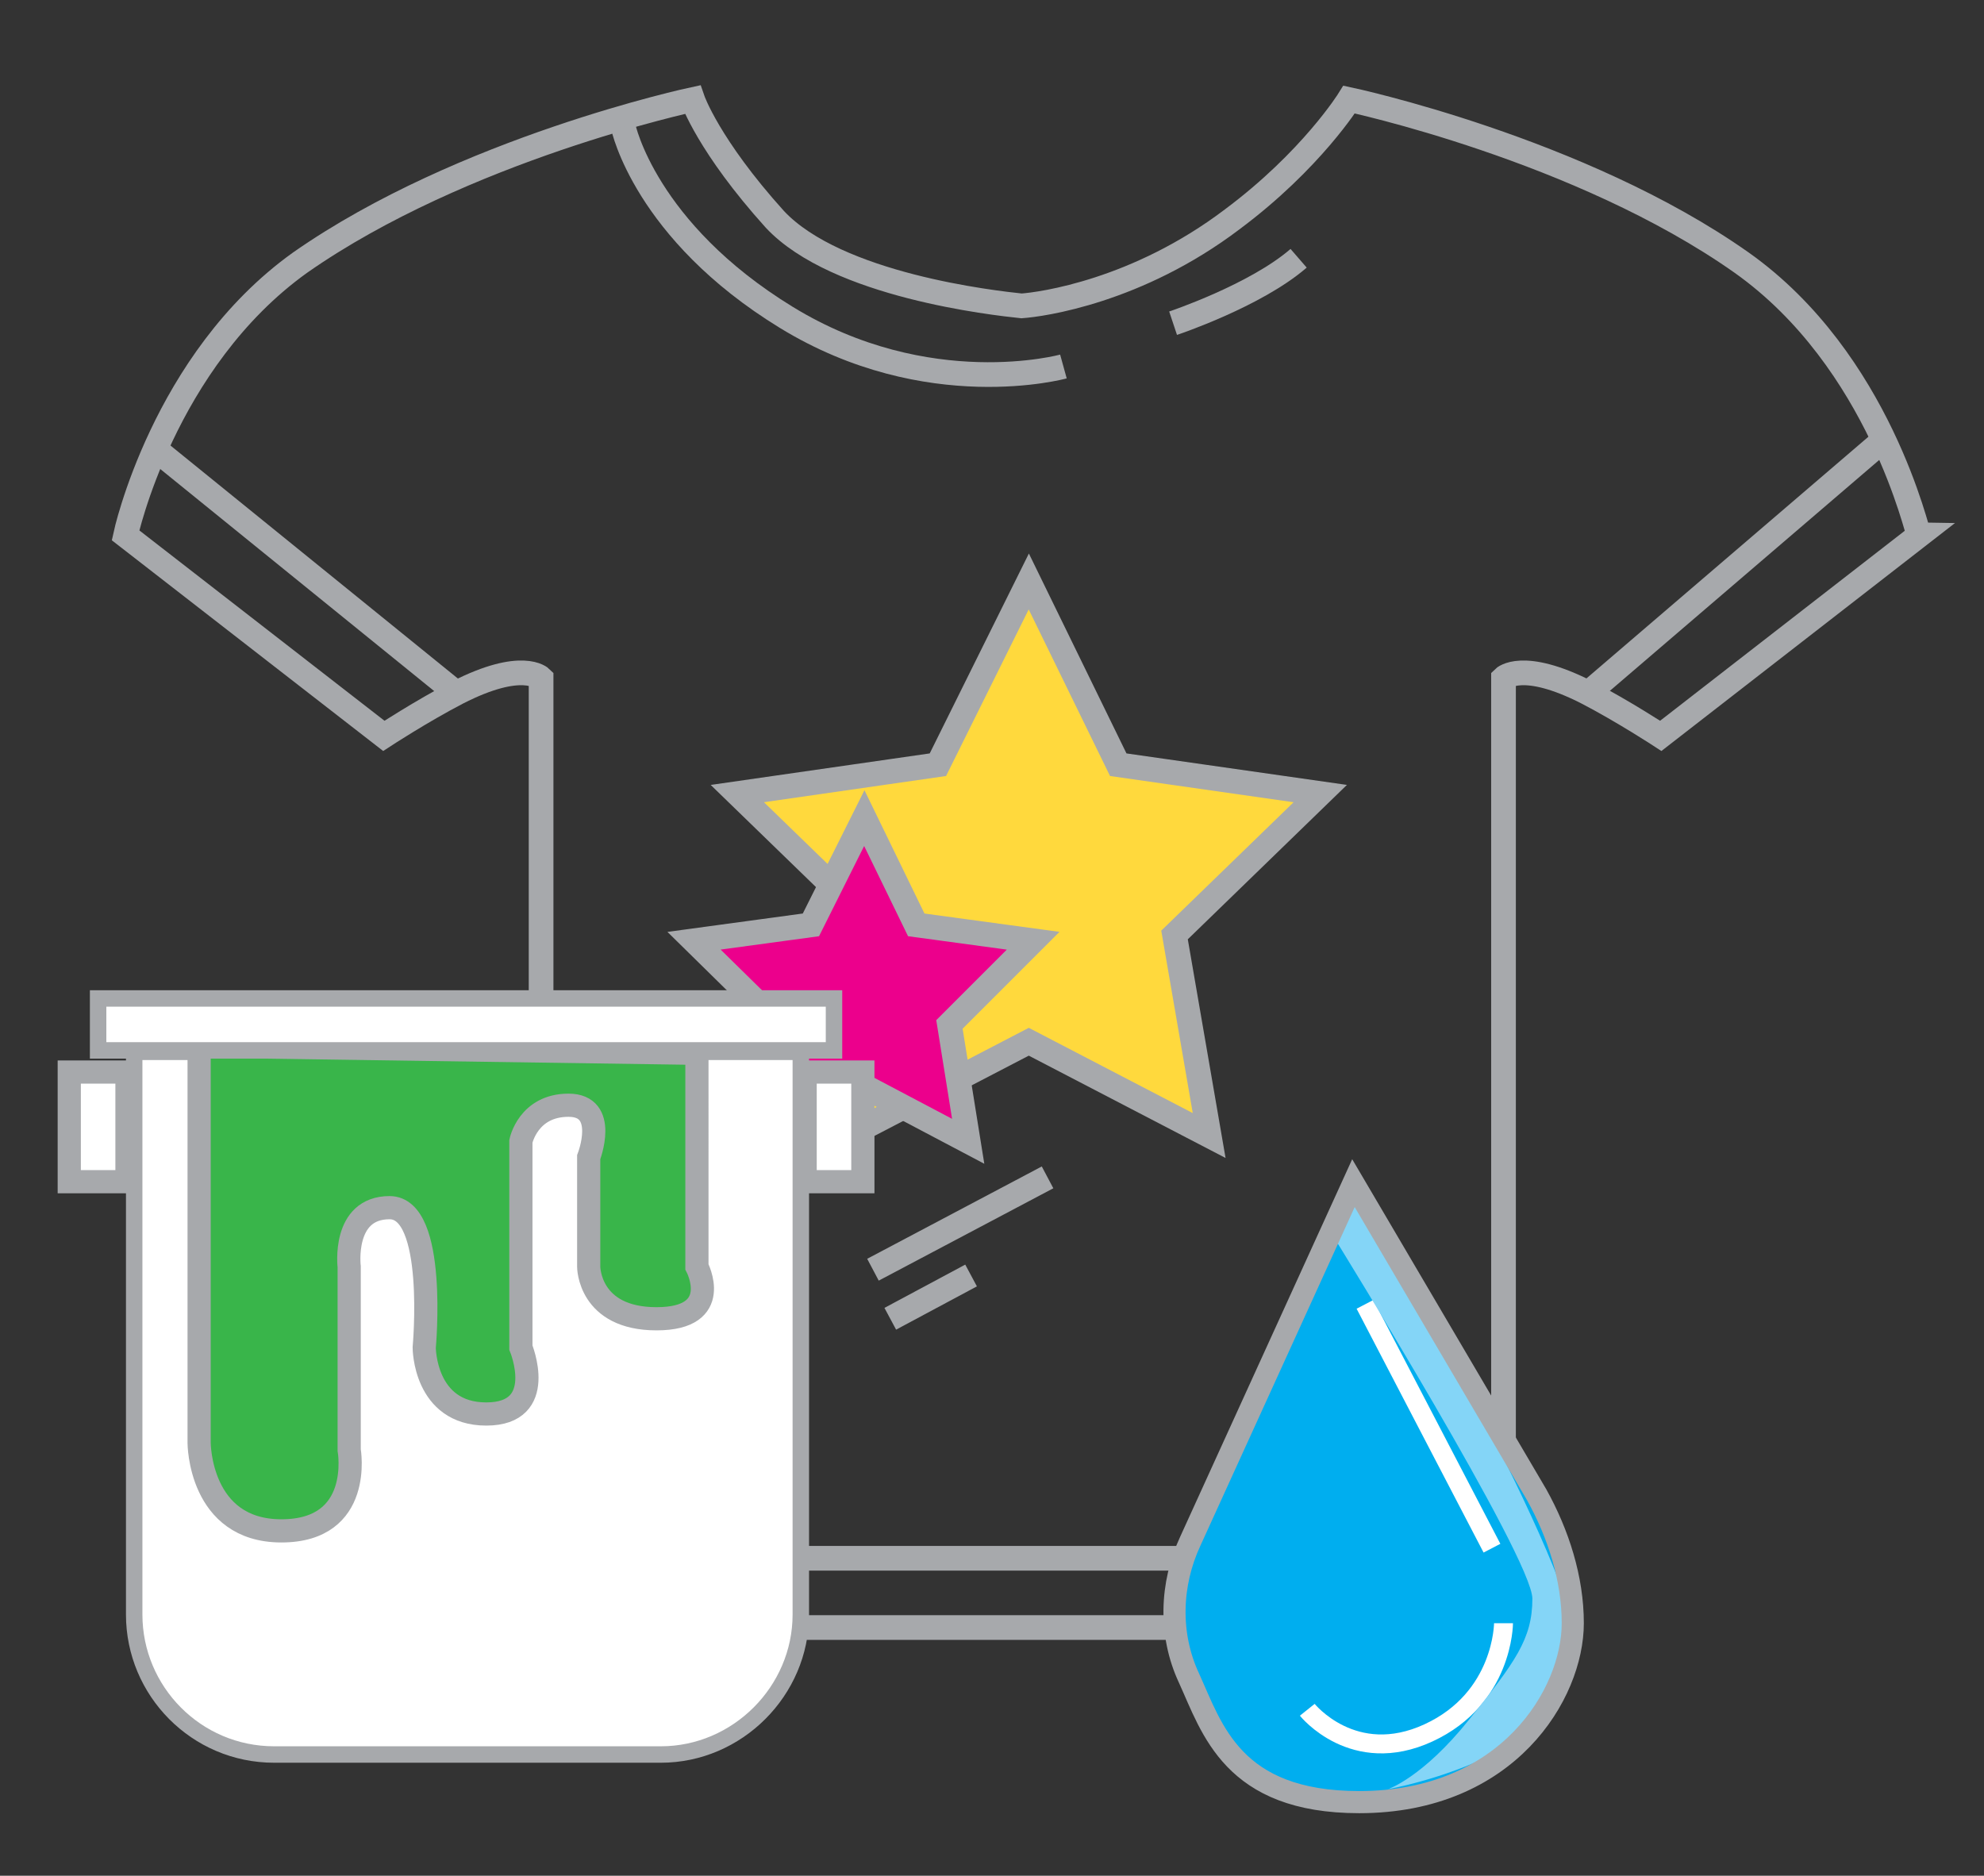
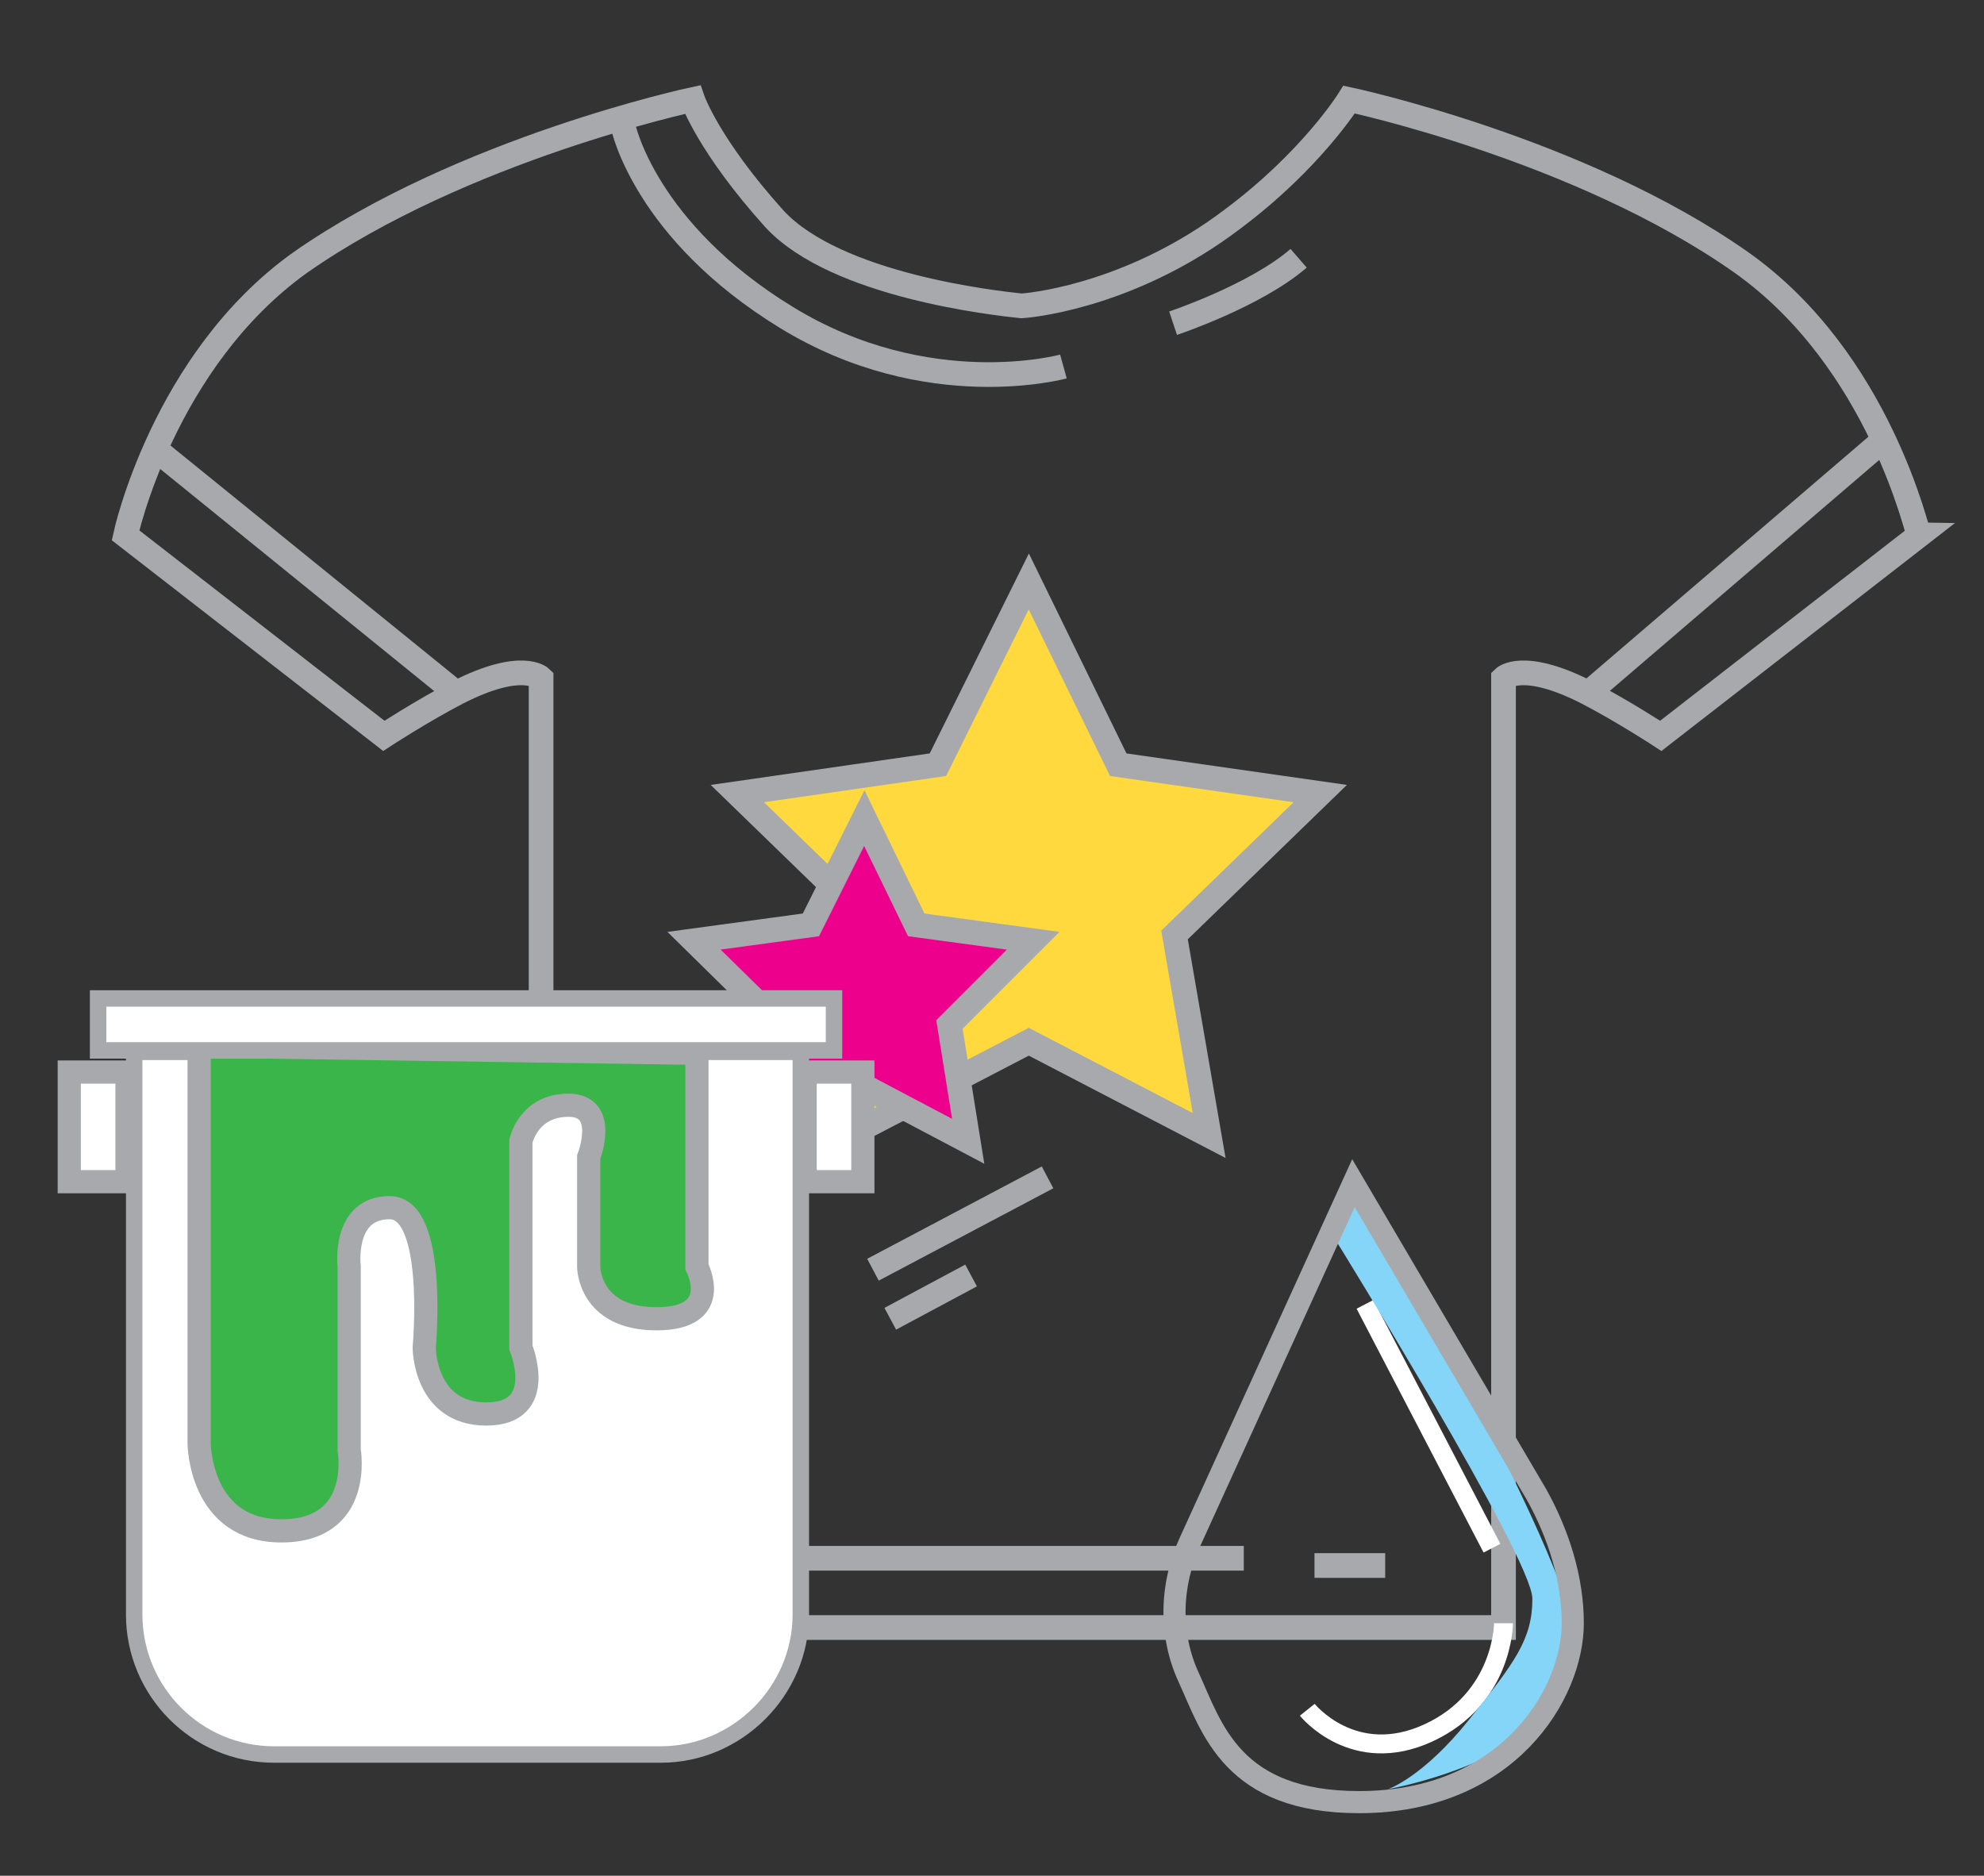
<svg xmlns="http://www.w3.org/2000/svg" version="1.1" id="Layer_1" x="0px" y="0px" viewBox="0 0 137.5 130" style="enable-background:new 0 0 137.5 130;" xml:space="preserve">
  <rect x="0" y="0" width="137.5" height="130" fill="#333333" stroke="none" />
  <style type="text/css">
	.st0{fill-rule:evenodd;clip-rule:evenodd;fill:none;stroke:#A7A9AC;stroke-width:1.711;stroke-miterlimit:10;}
	.st1{fill-rule:evenodd;clip-rule:evenodd;fill:#FFD93D;stroke:#A7A9AC;stroke-width:1.711;stroke-miterlimit:10;}
	.st2{fill-rule:evenodd;clip-rule:evenodd;fill:#EC008C;stroke:#A7A9AC;stroke-width:1.711;stroke-miterlimit:10;}
	.st3{fill-rule:evenodd;clip-rule:evenodd;fill:#00AEEF;}
	.st4{fill-rule:evenodd;clip-rule:evenodd;fill:none;stroke:#FFFFFF;stroke-width:1.311;stroke-miterlimit:10;}
	.st5{fill-rule:evenodd;clip-rule:evenodd;fill:#84D5F7;}
	.st6{fill-rule:evenodd;clip-rule:evenodd;fill:none;stroke:#A7A9AC;stroke-width:1.533;stroke-miterlimit:10;}
	.st7{fill-rule:evenodd;clip-rule:evenodd;fill:#FFFFFF;stroke:#A7A9AC;stroke-width:1.14;stroke-miterlimit:10;}
	.st8{fill-rule:evenodd;clip-rule:evenodd;fill:#39B54A;stroke:#A7A9AC;stroke-width:1.607;stroke-miterlimit:10;}
	.st9{fill-rule:evenodd;clip-rule:evenodd;fill:#FFFFFF;stroke:#A7A9AC;stroke-width:1.607;stroke-miterlimit:10;}
</style>
  <g>
    <g>
      <path class="st0" d="M120.7,18.2C109.5,10.3,93.5,6.9,93.5,6.9s-2.6,4.2-8.1,8.3c-6.6,5-13.2,5.9-14.6,6c-1.9-0.2-12.8-1.4-17.1-6    c-4.6-5.1-5.7-8.3-5.7-8.3s-15.9,3.4-27.2,11.3C11.3,25,8.7,37.1,8.7,37.1L26.6,51c0,0,2.6-1.7,5.1-3c4.5-2.3,5.8-1,5.8-1v65.8    h66.7V47c0,0,1.3-1.3,5.8,1c2.5,1.3,5.1,3,5.1,3l17.9-13.9C132.9,37.1,130.3,25,120.7,18.2z" />
      <path class="st0" d="M43.2,8.8c0,0,1.5,7.2,11.3,13.2s19.2,3.4,19.2,3.4" />
      <line class="st0" x1="11.1" y1="31.4" x2="31.7" y2="48.1" />
      <line class="st0" x1="130.3" y1="30.7" x2="110" y2="48.1" />
      <line class="st0" x1="41.3" y1="108" x2="86.2" y2="108" />
      <line class="st0" x1="91.1" y1="108.5" x2="96" y2="108.5" />
      <path class="st0" d="M81.3,22.4c0,0,5.7-1.9,8.7-4.5" />
      <g>
        <polygon class="st1" points="71.3,40.3 77.5,53 91.5,55 81.4,64.8 83.8,78.7 71.3,72.2 58.8,78.7 61.2,64.8 51.1,55 65,53    " />
        <polygon class="st2" points="59.9,56.7 63.5,64.1 71.6,65.2 65.8,71 67.1,79.1 59.9,75.3 52.6,79.1 54,71 48.1,65.2 56.2,64.1         " />
        <line class="st2" x1="60.5" y1="88" x2="72.6" y2="81.6" />
        <line class="st2" x1="67.3" y1="88.4" x2="61.7" y2="91.4" />
      </g>
    </g>
    <g>
-       <path class="st3" d="M93.8,82l-11.3,24.8c-1.4,3-1.5,6.5-0.1,9.5c1.6,3.5,3,8.6,11.8,8.6c10.3,0,14.8-7.5,14.8-12.4    c0-3.1-1-6.2-2.5-8.9L93.8,82z" />
      <line class="st4" x1="94.6" y1="90.4" x2="103.4" y2="107.3" />
      <path class="st4" d="M90.6,118.5c0,0,3.2,4,8.4,1.6c5.2-2.4,5.2-7.6,5.2-7.6" />
      <path class="st5" d="M92.6,86c0,0,13.6,22,13.6,24.8c0,2.8-1.2,4.4-4.4,8.4c-3.2,4-5.6,4.8-5.6,4.8s15.3-2.7,12.8-11.6    S93.8,82,93.8,82L92.6,86z" />
-       <path class="st6" d="M93.8,82l-11.3,24.8c-1.4,3-1.5,6.5-0.1,9.5c1.6,3.5,3,8.6,11.8,8.6c10.3,0,14.8-7.5,14.8-12.4    c0-3.1-1-6.2-2.5-8.9L93.8,82z" />
+       <path class="st6" d="M93.8,82l-11.3,24.8c-1.4,3-1.5,6.5-0.1,9.5c1.6,3.5,3,8.6,11.8,8.6c10.3,0,14.8-7.5,14.8-12.4    c0-3.1-1-6.2-2.5-8.9z" />
    </g>
    <g>
      <path class="st7" d="M45.8,121.6H19c-5.4,0-9.7-4.4-9.7-9.7v-39h46.2v39C55.5,117.2,51.1,121.6,45.8,121.6z" />
      <path class="st8" d="M13.8,72.5V100c0,0,0,6.1,5.7,6.1s4.7-5.6,4.7-5.6V87.8c0,0-0.5-4.1,2.8-4.1s2.4,9.7,2.4,9.7s0,4.6,4.3,4.6    s2.4-4.6,2.4-4.6V79.1c0,0,0.5-2.5,3.3-2.5c2.8,0,1.4,3.6,1.4,3.6v7.6c0,0,0,3.6,4.7,3.6s2.8-3.6,2.8-3.6V73L13.8,72.5z" />
      <rect x="6.8" y="69.2" class="st7" width="51" height="3.6" />
      <rect x="4.8" y="74.3" class="st9" width="4" height="7.6" />
      <rect x="55.8" y="74.3" class="st9" width="4" height="7.6" />
    </g>
  </g>
</svg>